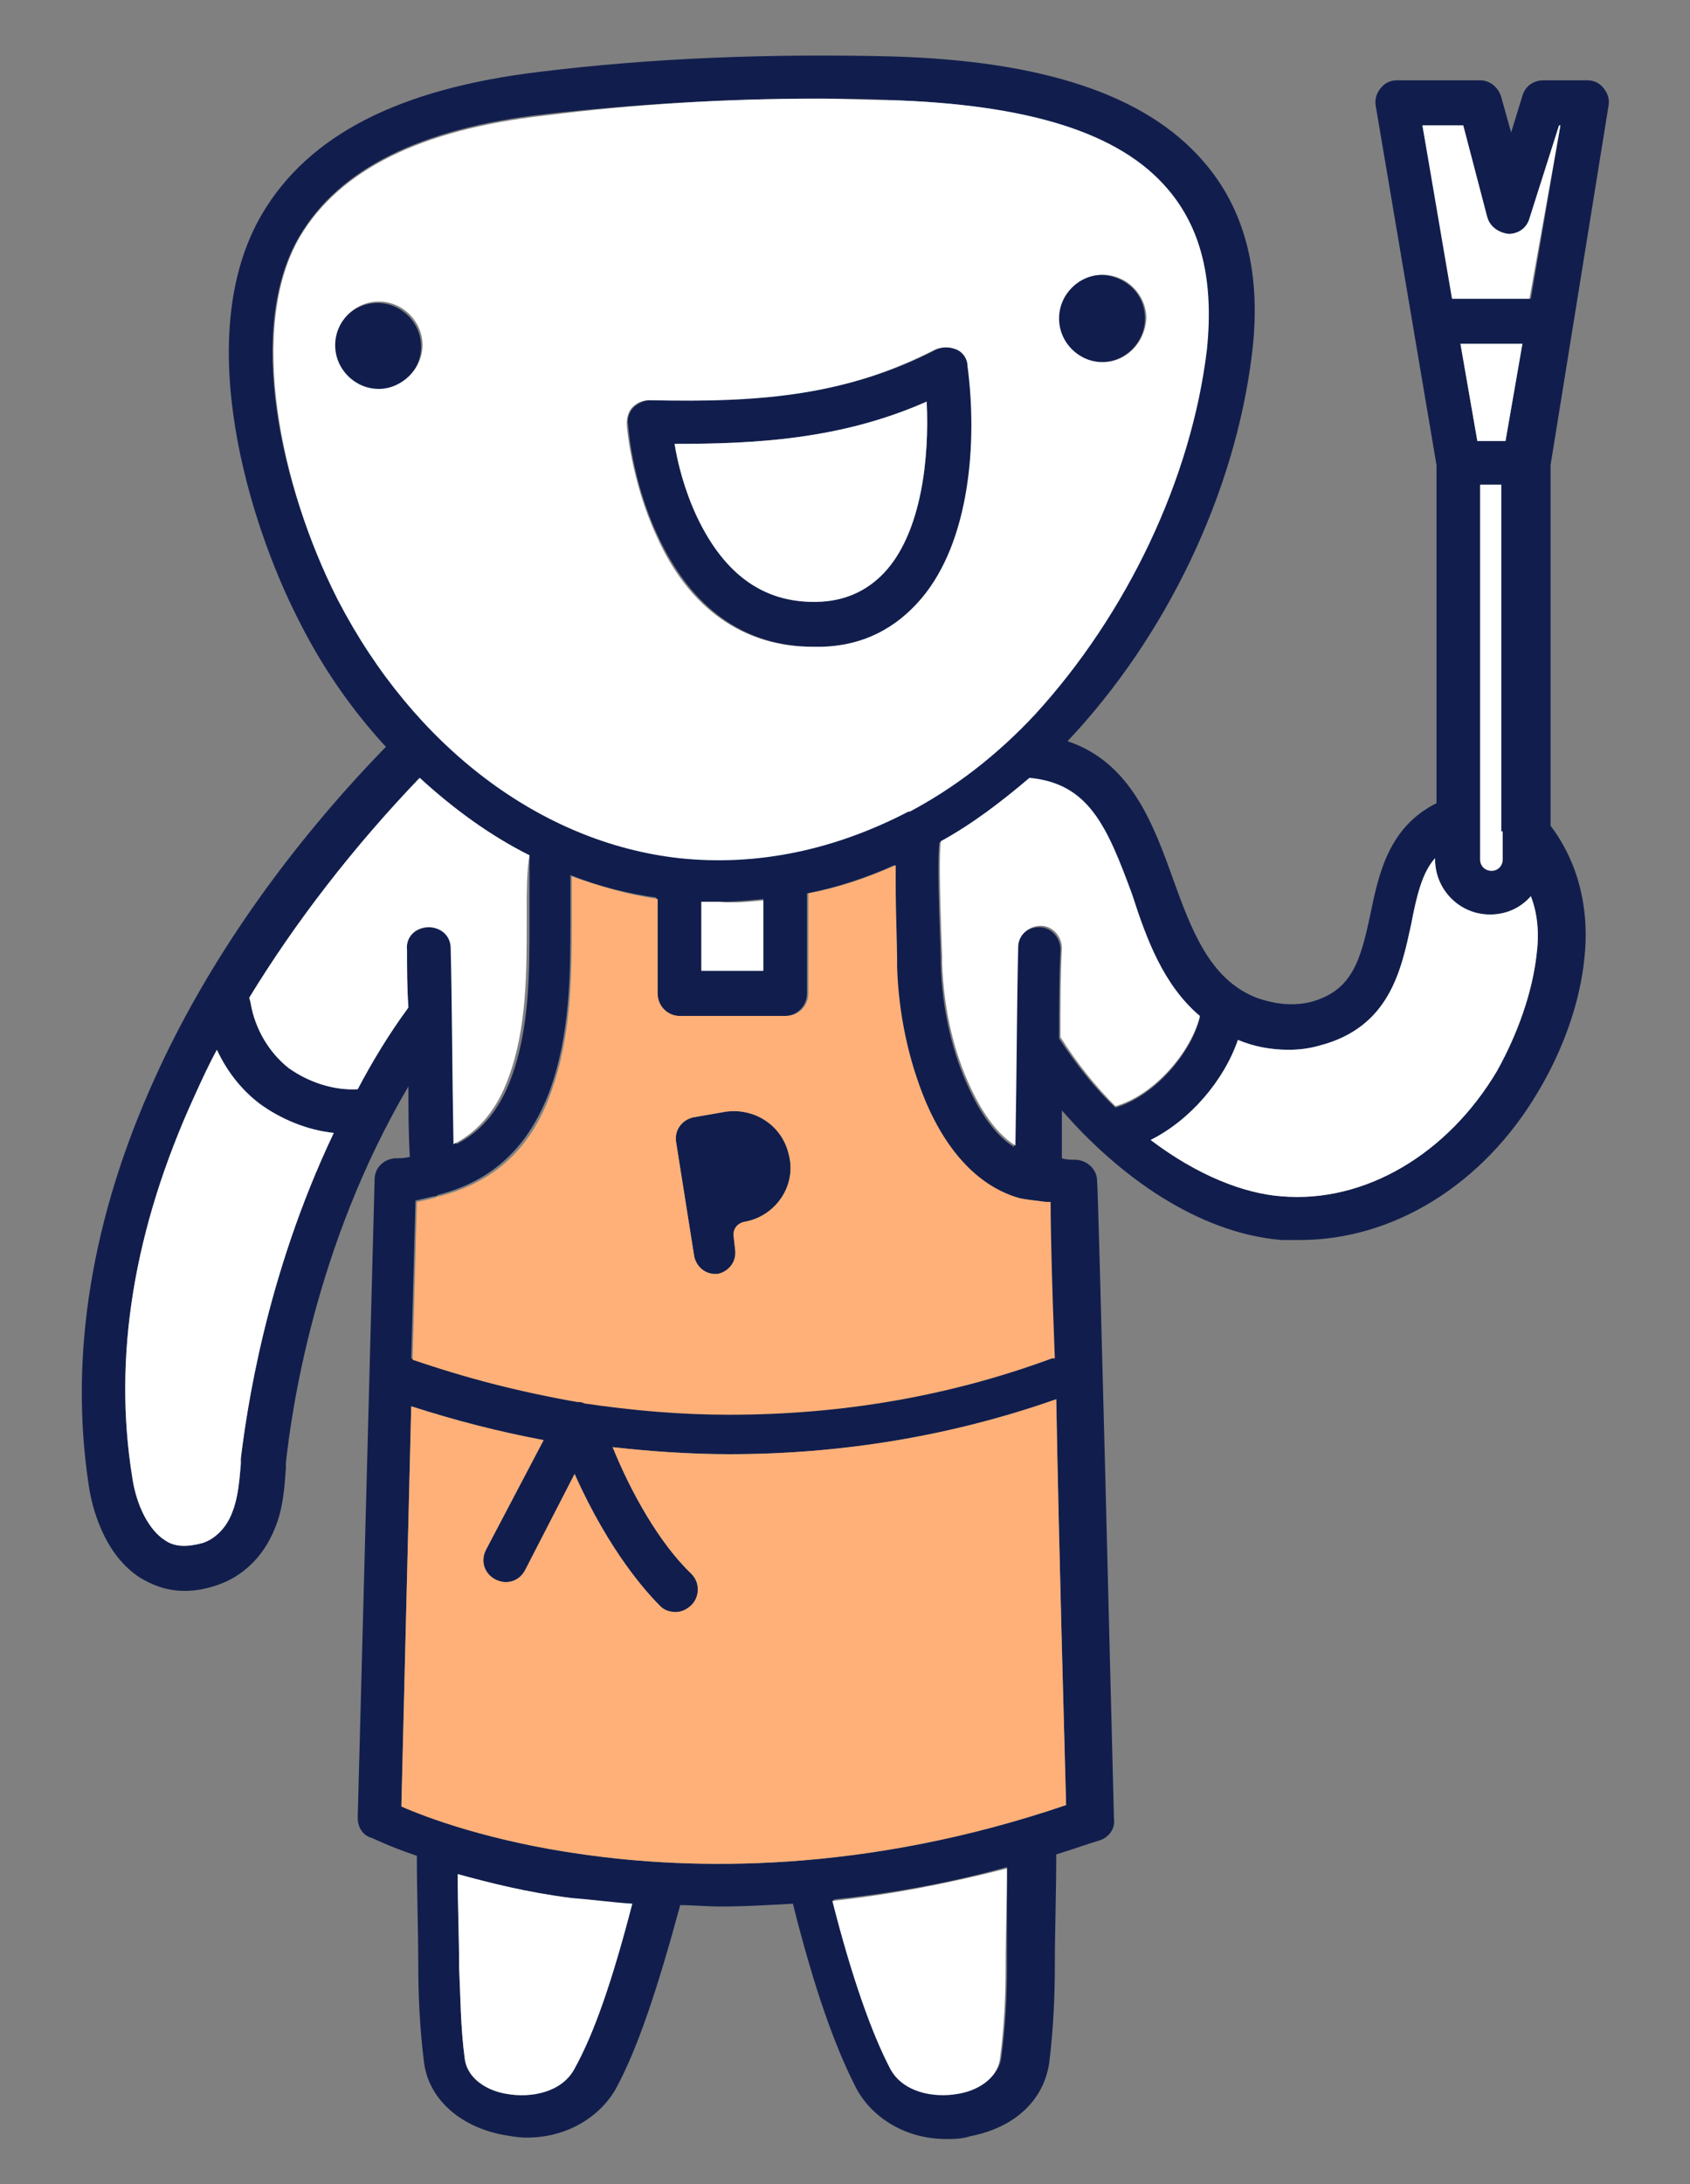
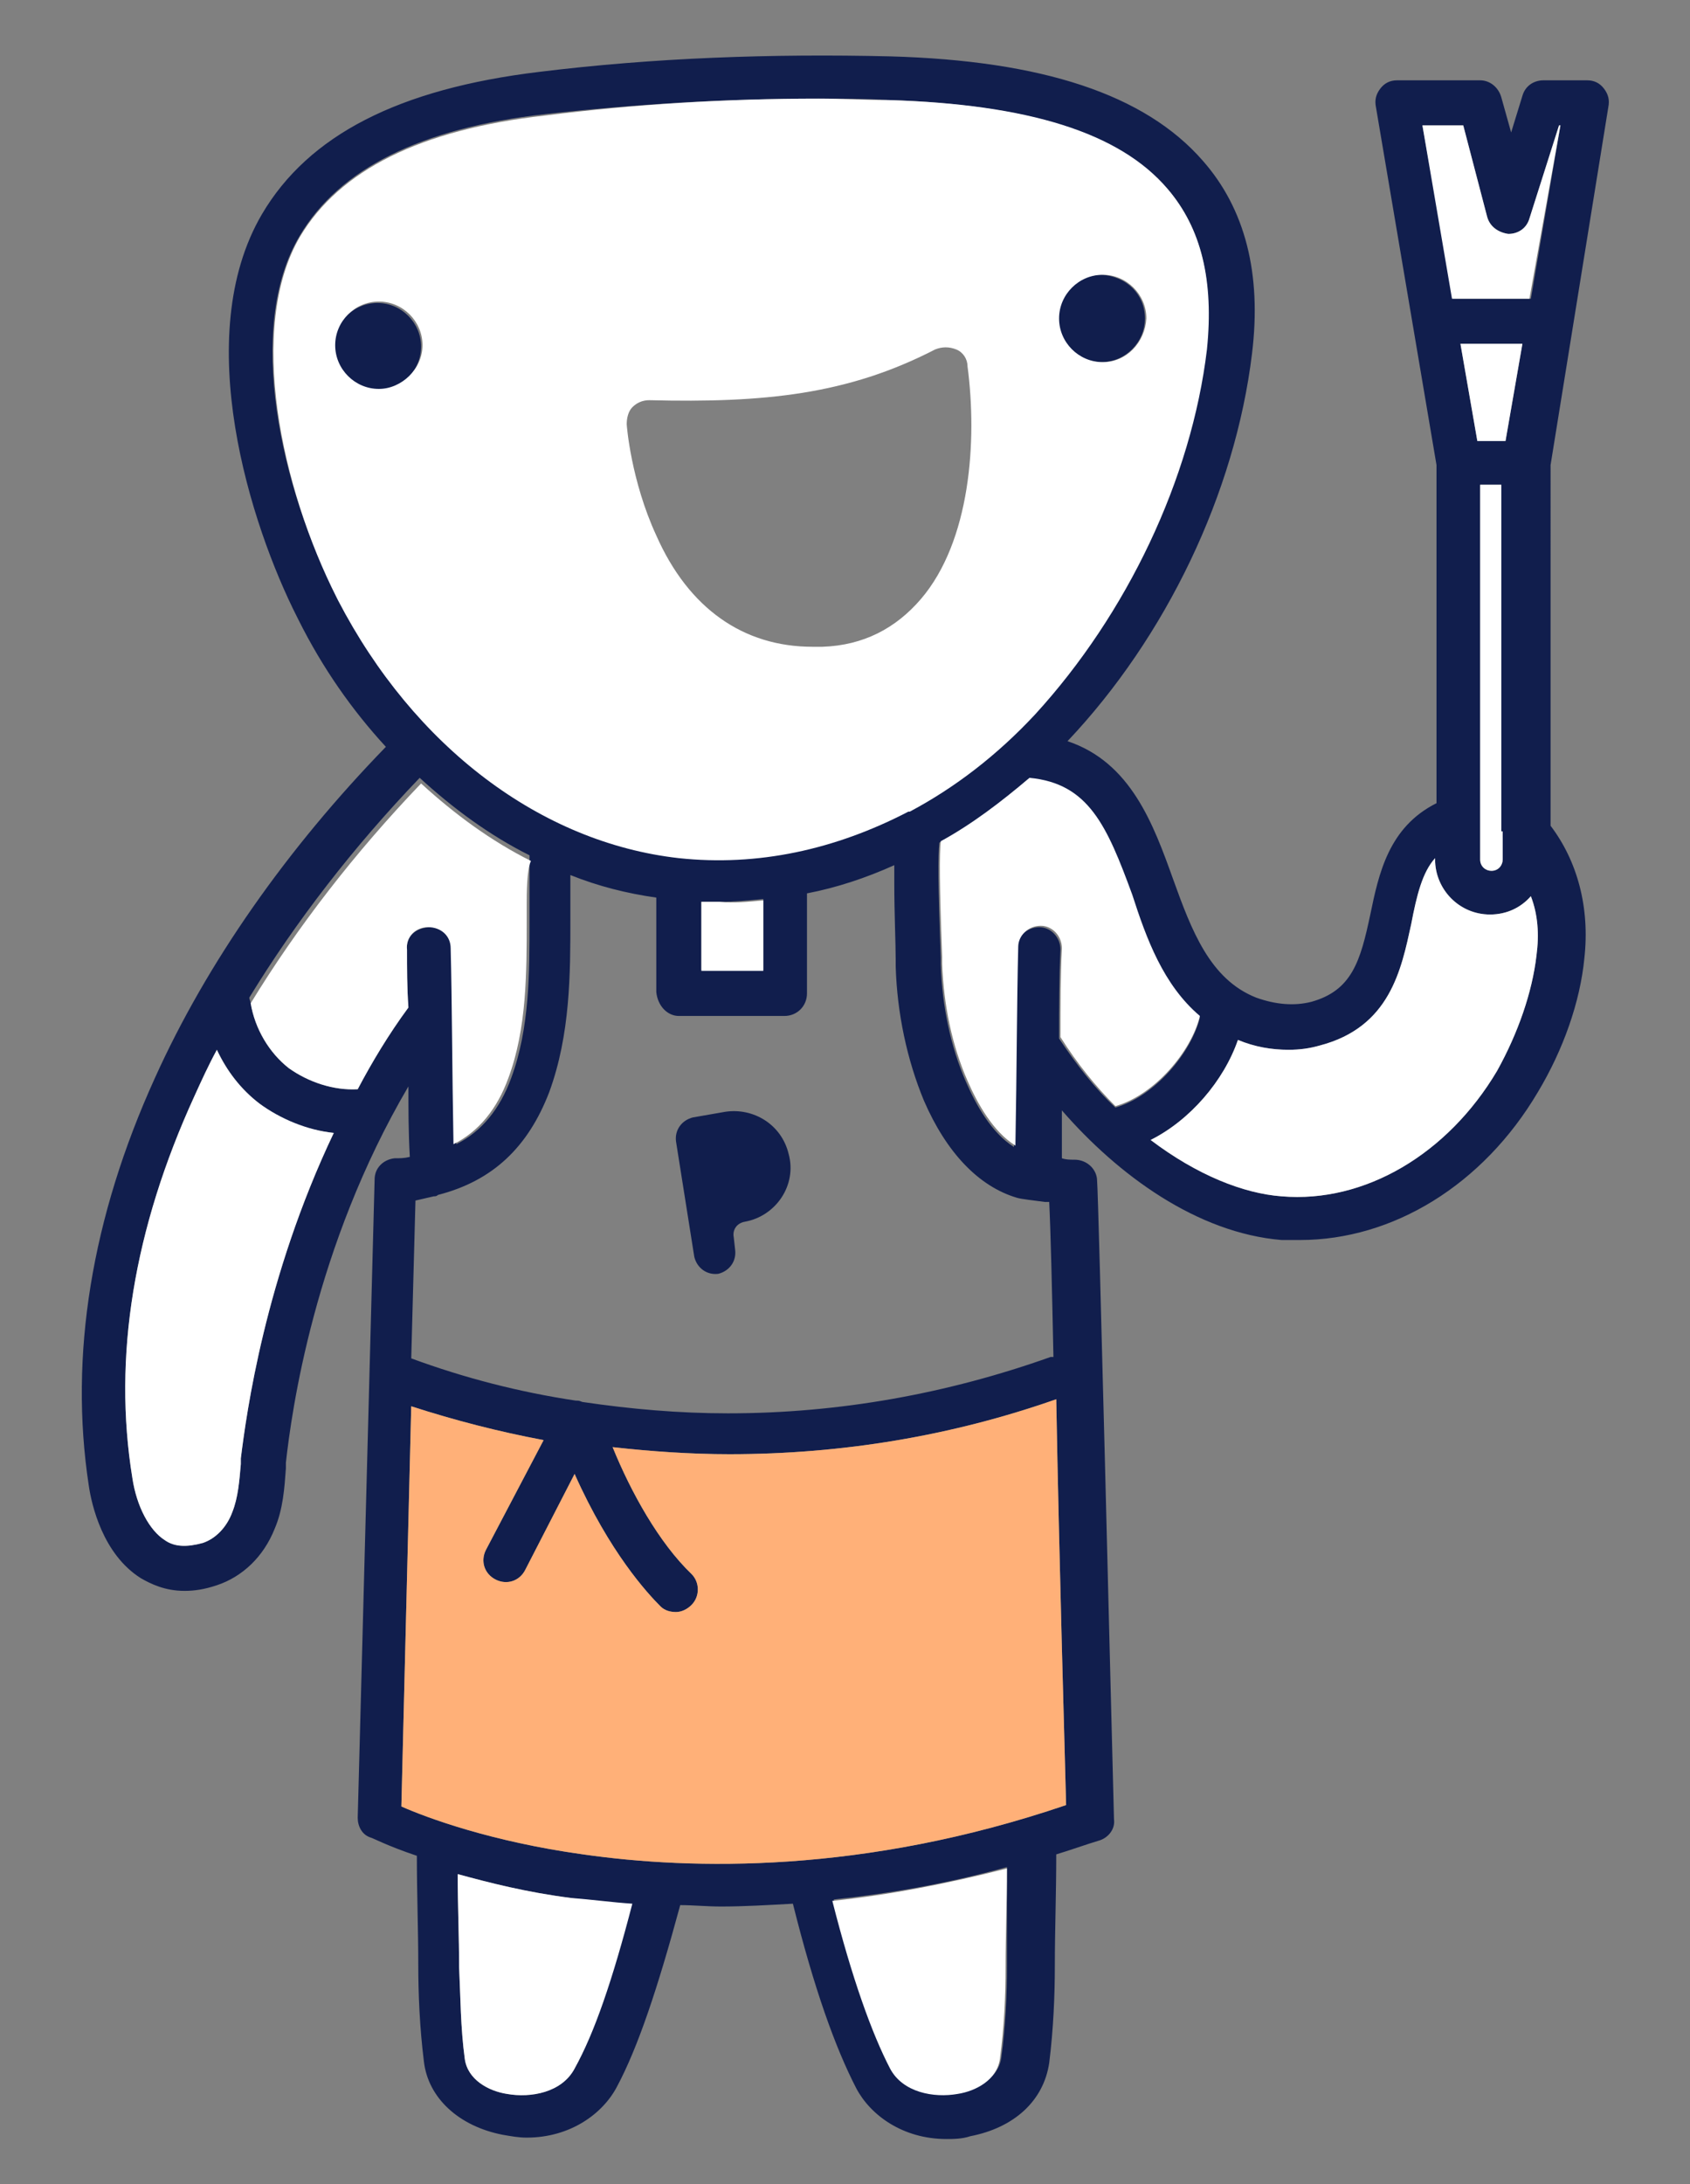
<svg xmlns="http://www.w3.org/2000/svg" version="1.1" id="Layer_1" x="0px" y="0px" viewBox="0 0 120 155" style="enable-background:new 0 0 120 155;" xml:space="preserve">
  <rect x="0" y="0" width="120" height="155" fill="#808080" stroke="none" />
  <style type="text/css">
	.st0{fill:#FBEADE;}
	.st1{fill:#111E4D;}
	.st2{fill:#E0EFFD;}
	.st3{fill:#FEF9FB;}
	.st4{fill:#EEF8F1;}
	.st5{fill:#F2CBDA;}
	.st6{fill:#89BCF6;}
	.st7{fill:#EDDDCC;}
	.st8{fill:#93CBA7;}
	.st9{fill:#FFB078;}
	.st10{fill:#FDF5ED;}
	.st11{fill:#FFFFFF;}
	.st12{fill:#00BDFF;}
	.st13{fill:#1E2546;}
	.st14{fill:#0A1B56;}
	.st15{clip-path:url(#SVGID_00000009587958264925474390000018433559964906138541_);}
	.st16{fill:#EFDCC9;}
	.st17{fill:#FFF4EB;}
	.st18{fill:#B1B1B1;}
	.st19{fill:#FFAB6D;}
	.st20{fill:#606060;}
	.st21{fill:#F9C8DA;}
	.st22{fill:#E3E4EA;}
</style>
  <g>
-     <path class="st1" d="M68.8,26C68.8,26,68.8,26,68.8,26c-0.1-0.5-0.4-1-0.8-1.2c-0.5-0.2-1-0.2-1.5,0c-6.2,3.2-12.2,3.7-20.3,3.6   c-0.4,0-0.9,0.2-1.2,0.5c-0.3,0.3-0.5,0.8-0.4,1.2c0,0.2,0.3,4.1,2.1,7.9c2.4,5.2,6.2,7.9,11.1,7.9c0.2,0,0.4,0,0.7,0   c2.9-0.1,5.2-1.3,7-3.4C68.9,38.4,69.4,31.3,68.8,26z M63,40.4c-1.2,1.4-2.8,2.2-4.7,2.3c-3.9,0.2-6.8-1.8-8.8-6   c-0.9-1.9-1.4-3.9-1.6-5.2c5.7,0,11.8-0.3,17.9-3C66,32.6,65.4,37.6,63,40.4z" />
    <path class="st1" d="M29.9,24.6c0,1.7-1.4,3.1-3.1,3.1c-1.7,0-3.1-1.4-3.1-3.1s1.4-3.1,3.1-3.1C28.5,21.5,29.9,22.9,29.9,24.6z" />
    <path class="st1" d="M81.3,22.6c0,1.7-1.4,3.1-3.1,3.1c-1.7,0-3.1-1.4-3.1-3.1c0-1.7,1.4-3.1,3.1-3.1C80,19.6,81.3,20.9,81.3,22.6z   " />
    <path class="st1" d="M52.9,86.7C52.9,86.7,52.9,86.7,52.9,86.7c-0.6,0.1-0.9,0.6-0.8,1.1l0.1,0.9c0.1,0.8-0.4,1.5-1.2,1.7l0,0   c-0.8,0.1-1.5-0.4-1.7-1.2L48,81c-0.1-0.8,0.4-1.5,1.2-1.7l0,0l2.3-0.4c2-0.3,4,0.9,4.5,3C56.6,84.1,55.1,86.3,52.9,86.7z" />
    <path class="st1" d="M114.2,7.6c0.1-0.5,0-0.9-0.3-1.3c-0.3-0.4-0.7-0.6-1.2-0.6h-3.1c-0.7,0-1.3,0.4-1.5,1.1l-0.8,2.6l-0.7-2.5   c-0.2-0.7-0.8-1.2-1.5-1.2h-5.9c-0.5,0-0.9,0.2-1.2,0.6c-0.3,0.4-0.4,0.8-0.3,1.3L102,33V57c0,0,0,0,0,0c-3.4,1.7-4.1,5-4.7,7.9   c-0.7,3.3-1.3,5.4-4.2,6.2c-1.2,0.3-2.5,0.2-3.9-0.3c-3.3-1.3-4.6-4.8-5.9-8.4c-1.4-3.9-3-8.3-7.5-9.8c0,0,0,0,0,0   c7-7.4,11.9-17.6,13.1-27.5c0.7-5.7-0.5-10.3-3.5-13.7C81.3,6.7,74,4.3,63.2,4c-8.4-0.2-16.8,0.1-24.9,1.1   c-10,1.2-16.4,4.5-19.7,10.1c-5.1,8.7-0.8,22.1,2.5,28.6l0.1,0.2c1.7,3.4,3.8,6.4,6.2,9C20.4,60.2,14.7,68.3,11,76.5   c-4.5,9.9-6.1,19.7-4.7,28.9c0.2,1.4,1,4.9,3.7,6.6c0.7,0.4,1.7,0.9,3.1,0.9c0.7,0,1.4-0.1,2.3-0.4c1.8-0.6,3.3-2,4.1-4   c0.6-1.4,0.7-2.9,0.8-4.3l0-0.4c0.4-3.6,2-15.3,8.7-26.7c0,1.6,0,3.3,0.1,5c-0.4,0.1-0.7,0.1-1.1,0.1c-0.8,0.1-1.4,0.7-1.4,1.5   l-1.2,45.3c0,0.6,0.3,1.2,0.9,1.4c0.1,0,1.2,0.6,3.3,1.3c0,2.7,0.1,5.3,0.1,7.7c0,2.1,0.1,4.5,0.4,6.9c0.3,2.6,2.5,4.6,5.6,5.2   c0.6,0.1,1.1,0.2,1.7,0.2c3.1,0,5.4-1.7,6.4-3.6c1.5-2.8,2.9-7,4.5-12.9c0.9,0,1.9,0.1,2.9,0.1c1.6,0,3.3-0.1,5.1-0.2   c1.5,6,3,10.2,4.5,13.1c1,1.9,3.3,3.6,6.4,3.6c0.5,0,1.1,0,1.7-0.2c3.1-0.6,5.2-2.5,5.6-5.2c0.3-2.4,0.4-4.8,0.4-6.9   c0-2.5,0.1-5.1,0.1-7.9c1-0.3,2.1-0.7,3.1-1c0.6-0.2,1.1-0.8,1-1.5c-0.2-7.5-1.1-44.5-1.2-45.3v0c0,0,0,0,0,0   c0-0.8-0.7-1.5-1.6-1.5c0,0,0,0,0,0c0,0-0.1,0-0.1,0c-0.2,0-0.5,0-0.8-0.1c0-1.2,0-2.3,0-3.4c4,4.6,9.6,8.7,15.6,9.2   c0.4,0,0.9,0,1.3,0c6.6,0,13-3.9,16.9-10.5c1.8-3,3-6.4,3.3-9.5c0.4-3.6-0.5-6.9-2.4-9.4V33L114.2,7.6z M24,42.5l-0.1-0.2   c-4-7.8-6.5-19.1-2.6-25.6c2.8-4.7,8.5-7.6,17.4-8.6C45,7.4,51.5,7,58.1,7c1.7,0,3.3,0,5,0.1c9.9,0.3,16.4,2.4,19.8,6.3   c2.4,2.8,3.3,6.5,2.7,11.3C84.6,34,80,43.6,73.4,50.5c-2.8,2.9-5.8,5.2-8.9,6.9c0,0,0,0-0.1,0c-5.1,2.8-10.7,3.9-16.3,3.3   C38.4,59.8,29.3,52.9,24,42.5z M48.2,72.1h7.5c0.9,0,1.6-0.7,1.6-1.6v-7.1c2.1-0.4,4.2-1.1,6.2-2c0,0.4,0,0.8,0,1.3   c0,2.1,0.1,4.3,0.1,5.4c0,0.3,0,0.4,0,0.5c0.1,3.3,0.8,6.6,2,9.5c1.6,3.7,3.9,6.1,6.6,6.9c0.3,0.1,1.3,0.2,2,0.3c0.1,0,0.2,0,0.3,0   c0.1,2,0.2,6.1,0.3,11c-0.1,0-0.1,0-0.2,0c-7.3,2.6-15,4-22.9,4h0c-3.5,0-6.9-0.3-10.3-0.8c-0.1,0-0.2-0.1-0.4-0.1c0,0-0.1,0-0.1,0   c-4-0.6-7.9-1.6-11.7-3l0.3-11.2c0.4-0.1,0.9-0.2,1.3-0.3c0.1,0,0.2,0,0.3-0.1c3.9-1,6.4-3.4,7.9-7.3c1.5-4.1,1.5-8.4,1.5-12.3   c0-0.2,0-0.5,0-1c0-0.6,0-1.4,0-2.1c2,0.8,4,1.3,6.1,1.6v6.7C46.7,71.4,47.4,72.1,48.2,72.1z M49.8,68.9v-4.9c0.4,0,0.8,0,1.3,0   c1,0,2.1-0.1,3.1-0.2v5H49.8z M17.1,103.5l0,0.4c-0.1,1.2-0.2,2.4-0.6,3.4c-0.4,1.1-1.2,1.9-2.1,2.2c-1.1,0.3-2,0.3-2.7-0.2   c-1.1-0.7-2-2.4-2.3-4.4C8,96.3,9.5,87.2,13.8,77.8c0.5-1.1,1-2.2,1.6-3.3c0.7,1.5,1.7,2.8,3,3.8c1.5,1.2,3.4,1.9,5.3,2.1   C18.8,90.7,17.5,100.3,17.1,103.5z M28.9,67.4c0,1.3,0,2.7,0.1,4.1c-1.4,1.9-2.6,3.9-3.6,5.8c-1.7,0.1-3.5-0.5-4.9-1.5   c-1.4-1.1-2.4-2.8-2.7-4.6c0-0.1-0.1-0.3-0.1-0.4c3.3-5.4,7.4-10.7,12.1-15.6c2.4,2.2,5,4.1,7.8,5.5c0,1,0,2.7,0,3.5   c0,0.5,0,0.9,0,1.1c0,3.8,0,7.7-1.3,11.2c-0.8,2.2-2.1,3.8-3.9,4.7c-0.1-5.4-0.1-10-0.2-13.9c0-0.9-0.7-1.5-1.6-1.5h0   C29.5,65.8,28.8,66.5,28.9,67.4z M40.8,146.8c-0.9,1.7-3.1,2.1-4.8,1.8c-1.3-0.2-2.8-1-3-2.5c-0.3-2.2-0.3-4.4-0.4-6.5   c0-2.1-0.1-4.3-0.1-6.6c2.2,0.6,4.9,1.3,8.1,1.7c1.3,0.2,2.6,0.3,4.1,0.5C43.5,140.4,42.1,144.3,40.8,146.8z M71.5,139.5   c0,2.1-0.1,4.3-0.4,6.5c-0.2,1.5-1.7,2.3-3,2.5c-1.7,0.3-3.9-0.1-4.8-1.8c-1.3-2.5-2.7-6.4-4.1-11.9c3.8-0.4,8-1.1,12.3-2.3   C71.5,135,71.5,137.3,71.5,139.5z M75.7,128.1c-14.4,4.9-26.6,4.6-34.3,3.5c-6.5-0.9-11.1-2.6-12.9-3.4l0.7-28.4   c3.1,1,6.2,1.8,9.4,2.4l-4.1,7.8c-0.4,0.8-0.1,1.7,0.7,2.1c0.8,0.4,1.7,0.1,2.1-0.7l3.5-6.8c2.5,5.6,5.2,8.5,6.1,9.4   c0.3,0.3,0.7,0.4,1.1,0.4c0.4,0,0.8-0.2,1.1-0.5c0.6-0.6,0.6-1.6,0-2.2c-2.3-2.2-4.3-5.8-5.6-9c2.7,0.3,5.5,0.5,8.3,0.5h0   c8,0,15.8-1.3,23.2-3.9C75.2,110.6,75.6,124.1,75.7,128.1z M75.2,73.7c0-2.3,0-4.4,0.1-6.3c0-0.9-0.7-1.6-1.5-1.6h0   c-0.9,0-1.6,0.7-1.6,1.5c-0.1,4-0.1,8.6-0.2,14.1c-1.6-1-2.7-3-3.4-4.6c-1.1-2.5-1.7-5.4-1.8-8.3c0-0.1,0-0.3,0-0.5   c-0.2-5.2-0.2-7.3-0.1-8.2c2.2-1.2,4.3-2.8,6.3-4.5c4.2,0.4,5.5,3.4,7.3,8.3c1.1,3,2.3,6.4,4.9,8.6c-0.6,2.5-3.2,5.6-6,6.4   C77.7,77.2,76.4,75.5,75.2,73.7z M109.1,67.8c-0.3,2.6-1.3,5.5-2.8,8.2c-3.5,5.9-9.4,9.4-15.3,8.9c-2.7-0.2-6-1.5-9.3-4   c2.8-1.4,5.2-4.2,6.2-7.1c0,0,0,0,0,0c1.2,0.5,2.4,0.7,3.6,0.7c0.8,0,1.5-0.1,2.2-0.3c5-1.3,5.8-5.4,6.5-8.6   c0.4-2.1,0.8-3.7,1.7-4.7V61c0,2.1,1.7,3.9,3.9,3.9c1.2,0,2.2-0.5,2.9-1.3C109.2,64.9,109.3,66.3,109.1,67.8z M106.7,59.5V61   c0,0.4-0.3,0.8-0.8,0.8c-0.4,0-0.8-0.3-0.8-0.8V34.4h1.5V59C106.6,59.1,106.6,59.3,106.7,59.5z M104.9,31.3l-1.2-6.9h4.4l-1.2,6.9   H104.9z M108.7,21.2h-5.5L101,8.9h2.9l1.7,6.5c0.2,0.7,0.8,1.1,1.5,1.2c0.7,0,1.3-0.4,1.5-1.1l2.1-6.6h0.1L108.7,21.2z" />
    <path class="st11" d="M44.9,135.1c-1.4,5.4-2.7,9.2-4.1,11.7c-0.9,1.7-3.1,2.1-4.8,1.8c-1.3-0.2-2.8-1-3-2.5   c-0.3-2.2-0.3-4.4-0.4-6.5c0-2.1-0.1-4.3-0.1-6.6c2.2,0.6,4.9,1.3,8.1,1.7C42,134.8,43.4,135,44.9,135.1z" />
    <path class="st11" d="M71.5,132.6c0,2.4-0.1,4.8-0.1,7c0,2.1-0.1,4.3-0.4,6.5c-0.2,1.5-1.7,2.3-3,2.5c-1.7,0.3-3.9-0.1-4.8-1.8   c-1.3-2.5-2.7-6.4-4.1-11.9C63,134.5,67.2,133.7,71.5,132.6z" />
    <path class="st11" d="M110.8,8.9l-2.2,12.3h-5.5L101,8.9h2.9l1.7,6.5c0.2,0.7,0.8,1.1,1.5,1.2c0.7,0,1.3-0.4,1.5-1.1l2.1-6.6H110.8   z" />
    <polygon class="st11" points="108.1,24.4 106.9,31.3 104.9,31.3 103.7,24.4  " />
    <path class="st11" d="M106.7,59c0,0.2,0,0.4,0,0.6V61c0,0.4-0.3,0.8-0.8,0.8c-0.4,0-0.8-0.3-0.8-0.8V34.4h1.5V59z" />
    <path class="st11" d="M109.1,67.8c-0.3,2.6-1.3,5.5-2.8,8.2c-3.5,5.9-9.4,9.4-15.3,8.9c-2.7-0.2-6-1.5-9.3-4   c2.8-1.4,5.2-4.2,6.2-7.1c0,0,0,0,0,0c1.2,0.5,2.4,0.7,3.6,0.7c0.8,0,1.5-0.1,2.2-0.3c5-1.3,5.8-5.4,6.5-8.6   c0.4-2.1,0.8-3.7,1.7-4.7V61c0,2.1,1.7,3.9,3.9,3.9c1.2,0,2.2-0.5,2.9-1.3C109.2,64.9,109.3,66.3,109.1,67.8z" />
    <path class="st11" d="M85.2,72.1c-0.6,2.5-3.2,5.6-6,6.4c-1.4-1.4-2.7-3-3.9-4.9c0-2.3,0-4.4,0.1-6.3c0-0.9-0.7-1.6-1.5-1.6h0   c-0.9,0-1.6,0.7-1.6,1.5c-0.1,4-0.1,8.6-0.2,14.1c-1.6-1-2.7-3-3.4-4.6c-1.1-2.5-1.7-5.4-1.8-8.3c0-0.1,0-0.3,0-0.5   c-0.2-5.2-0.2-7.3-0.1-8.2c2.2-1.2,4.3-2.8,6.3-4.5c4.2,0.4,5.5,3.4,7.3,8.3C81.4,66.6,82.6,69.9,85.2,72.1z" />
    <path class="st11" d="M54.2,63.9v5h-4.4v-4.9c0.4,0,0.8,0,1.3,0C52.1,64.1,53.1,64,54.2,63.9z" />
    <path class="st11" d="M82.9,13.4c-3.4-4-9.9-6-19.8-6.3c-1.7,0-3.3-0.1-5-0.1C51.5,7,45,7.4,38.7,8.2c-8.9,1-14.6,3.9-17.4,8.6   c-3.8,6.5-1.3,17.9,2.6,25.6l0.1,0.2c5.4,10.4,14.4,17.2,24.2,18.3c5.6,0.6,11.1-0.6,16.3-3.3c0,0,0,0,0.1,0c3.2-1.7,6.2-4,8.9-6.9   C80,43.6,84.6,34,85.7,24.8C86.2,19.9,85.3,16.2,82.9,13.4z M26.9,27.6c-1.7,0-3.1-1.4-3.1-3.1s1.4-3.1,3.1-3.1   c1.7,0,3.1,1.4,3.1,3.1S28.5,27.6,26.9,27.6z M65.4,42.5c-1.8,2.1-4.1,3.3-7,3.4c-0.2,0-0.4,0-0.7,0c-4.9,0-8.8-2.7-11.1-7.9   c-1.8-3.9-2.1-7.8-2.1-7.9c0-0.4,0.1-0.9,0.4-1.2c0.3-0.3,0.7-0.5,1.2-0.5c8.2,0.2,14.1-0.4,20.3-3.6c0.5-0.2,1-0.2,1.5,0   c0.5,0.2,0.8,0.7,0.8,1.2c0,0,0,0,0,0C69.4,31.3,68.9,38.4,65.4,42.5z M78.3,25.7c-1.7,0-3.1-1.4-3.1-3.1c0-1.7,1.4-3.1,3.1-3.1   c1.7,0,3.1,1.4,3.1,3.1C81.3,24.3,80,25.7,78.3,25.7z" />
-     <path class="st11" d="M63,40.4c-1.2,1.4-2.8,2.2-4.7,2.3c-3.9,0.2-6.8-1.8-8.8-6c-0.9-1.9-1.4-3.9-1.6-5.2c5.7,0,11.8-0.3,17.9-3   C66,32.6,65.4,37.6,63,40.4z" />
    <path class="st11" d="M23.7,80.4c-4.9,10.3-6.2,19.9-6.6,23.1l0,0.4c-0.1,1.2-0.2,2.4-0.6,3.4c-0.4,1.1-1.2,1.9-2.1,2.2   c-1.1,0.3-2,0.3-2.7-0.2c-1.1-0.7-2-2.4-2.3-4.4C8,96.3,9.5,87.2,13.8,77.8c0.5-1.1,1-2.2,1.6-3.3c0.7,1.5,1.7,2.8,3,3.8   C19.9,79.4,21.8,80.2,23.7,80.4z" />
-     <path class="st11" d="M37.4,64.2c0,0.5,0,0.9,0,1.1c0,3.8,0,7.7-1.3,11.2c-0.8,2.2-2.1,3.8-3.9,4.7c-0.1-5.4-0.1-10-0.2-13.9   c0-0.9-0.7-1.5-1.6-1.5h0c-0.9,0-1.6,0.7-1.5,1.6c0,1.3,0,2.7,0.1,4.1c-1.4,1.9-2.6,3.9-3.6,5.8c-1.7,0.1-3.5-0.5-4.9-1.5   c-1.4-1.1-2.4-2.8-2.7-4.6c0-0.1-0.1-0.3-0.1-0.4c3.3-5.4,7.4-10.7,12.1-15.6c2.4,2.2,5,4.1,7.8,5.5C37.4,61.7,37.4,63.5,37.4,64.2   z" />
-     <path class="st9" d="M74.6,85.3c-0.1,0-0.2,0-0.3,0c-0.8-0.1-1.7-0.2-2-0.3c-2.7-0.8-5-3.1-6.6-6.9c-1.2-2.9-1.9-6.2-2-9.5   c0-0.1,0-0.3,0-0.5c0-1.1-0.1-3.4-0.1-5.4c0-0.5,0-0.9,0-1.3c-2,0.9-4.1,1.6-6.2,2v7.1c0,0.9-0.7,1.6-1.6,1.6h-7.5   c-0.9,0-1.6-0.7-1.6-1.6v-6.7c-2.1-0.3-4.1-0.9-6.1-1.6c0,0.7,0,1.5,0,2.1c0,0.5,0,0.8,0,1c0,3.9,0,8.2-1.5,12.3   c-1.4,3.9-4,6.3-7.9,7.3c-0.1,0-0.2,0-0.3,0.1c-0.4,0.1-0.8,0.2-1.3,0.3l-0.3,11.2c3.8,1.3,7.7,2.3,11.7,3c0,0,0.1,0,0.1,0   c0.1,0,0.2,0,0.4,0.1c3.4,0.5,6.8,0.8,10.3,0.8h0c7.9,0,15.6-1.3,22.9-4c0.1,0,0.1,0,0.2,0C74.7,91.4,74.6,87.4,74.6,85.3z    M52.9,86.7C52.9,86.7,52.9,86.7,52.9,86.7c-0.6,0.1-0.9,0.6-0.8,1.1l0.1,0.9c0.1,0.8-0.4,1.5-1.2,1.7l0,0   c-0.8,0.1-1.5-0.4-1.7-1.2L48,81c-0.1-0.8,0.4-1.5,1.2-1.7l0,0l2.3-0.4c2-0.3,4,0.9,4.5,3C56.6,84.1,55.1,86.3,52.9,86.7z" />
+     <path class="st11" d="M37.4,64.2c0,0.5,0,0.9,0,1.1c0,3.8,0,7.7-1.3,11.2c-0.8,2.2-2.1,3.8-3.9,4.7c-0.1-5.4-0.1-10-0.2-13.9   c0-0.9-0.7-1.5-1.6-1.5h0c-0.9,0-1.6,0.7-1.5,1.6c0,1.3,0,2.7,0.1,4.1c-1.4,1.9-2.6,3.9-3.6,5.8c-1.7,0.1-3.5-0.5-4.9-1.5   c-1.4-1.1-2.4-2.8-2.7-4.6c3.3-5.4,7.4-10.7,12.1-15.6c2.4,2.2,5,4.1,7.8,5.5C37.4,61.7,37.4,63.5,37.4,64.2   z" />
    <path class="st9" d="M75.7,128.1c-14.4,4.9-26.6,4.6-34.3,3.5c-6.5-0.9-11.1-2.6-12.9-3.4l0.7-28.4c3.1,1,6.2,1.8,9.4,2.4l-4.1,7.8   c-0.4,0.8-0.1,1.7,0.7,2.1c0.8,0.4,1.7,0.1,2.1-0.7l3.5-6.8c2.5,5.6,5.2,8.5,6.1,9.4c0.3,0.3,0.7,0.4,1.1,0.4   c0.4,0,0.8-0.2,1.1-0.5c0.6-0.6,0.6-1.6,0-2.2c-2.3-2.2-4.3-5.8-5.6-9c2.7,0.3,5.5,0.5,8.3,0.5h0c8,0,15.8-1.3,23.2-3.9   C75.2,110.6,75.6,124.1,75.7,128.1z" />
  </g>
</svg>